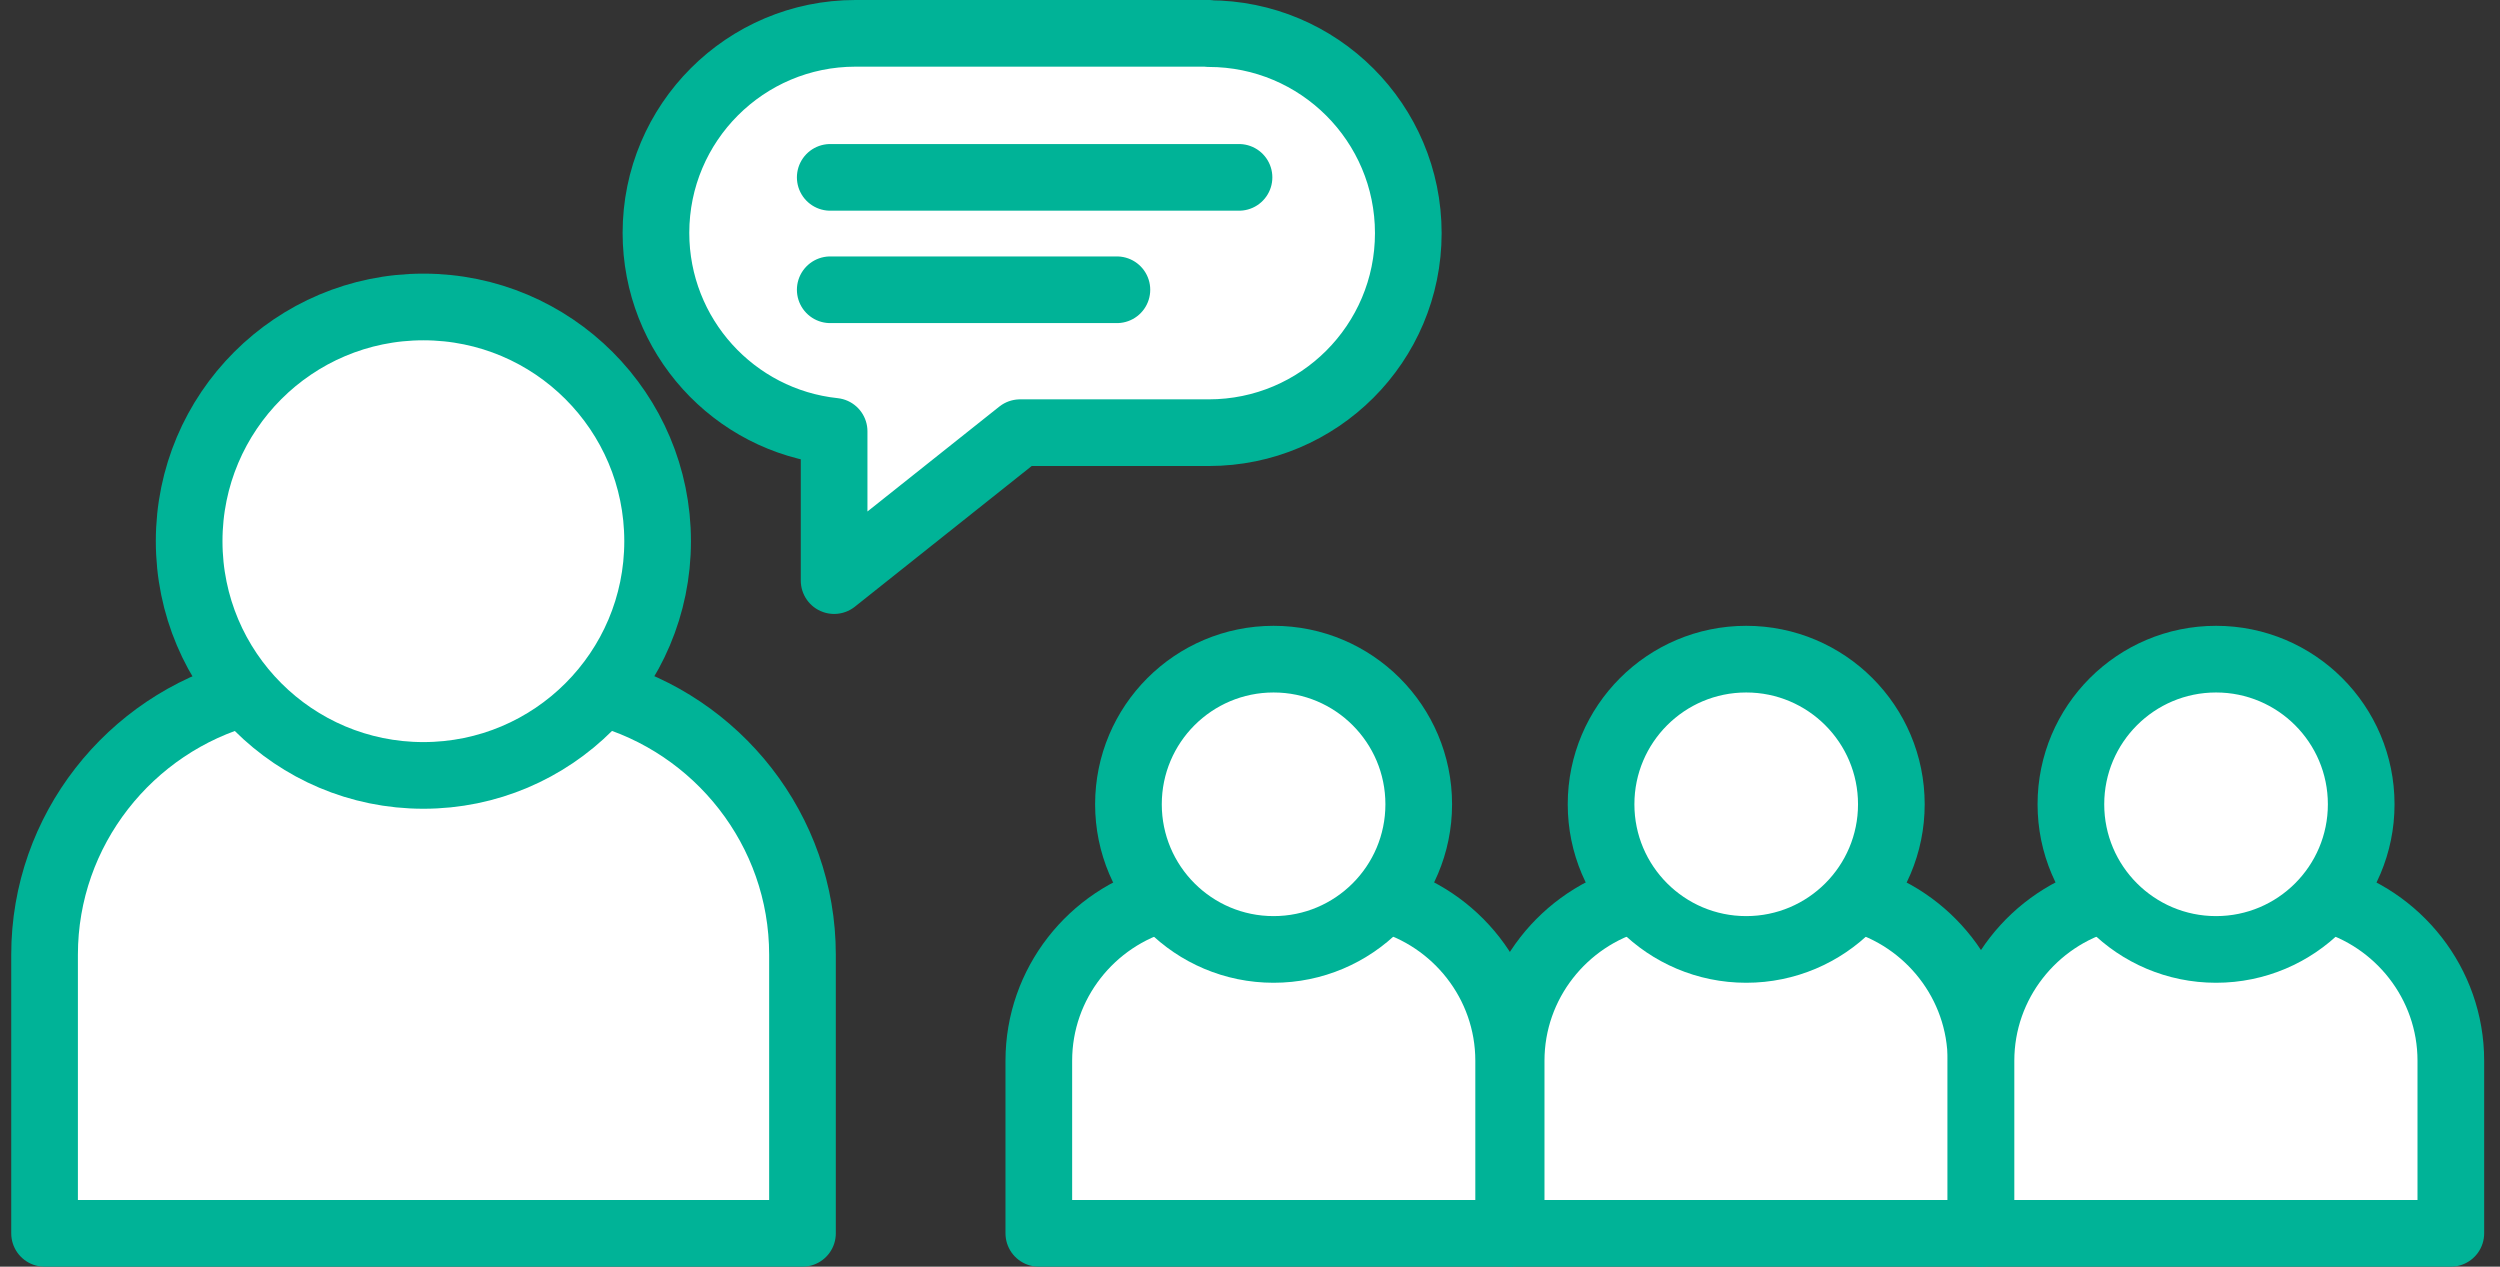
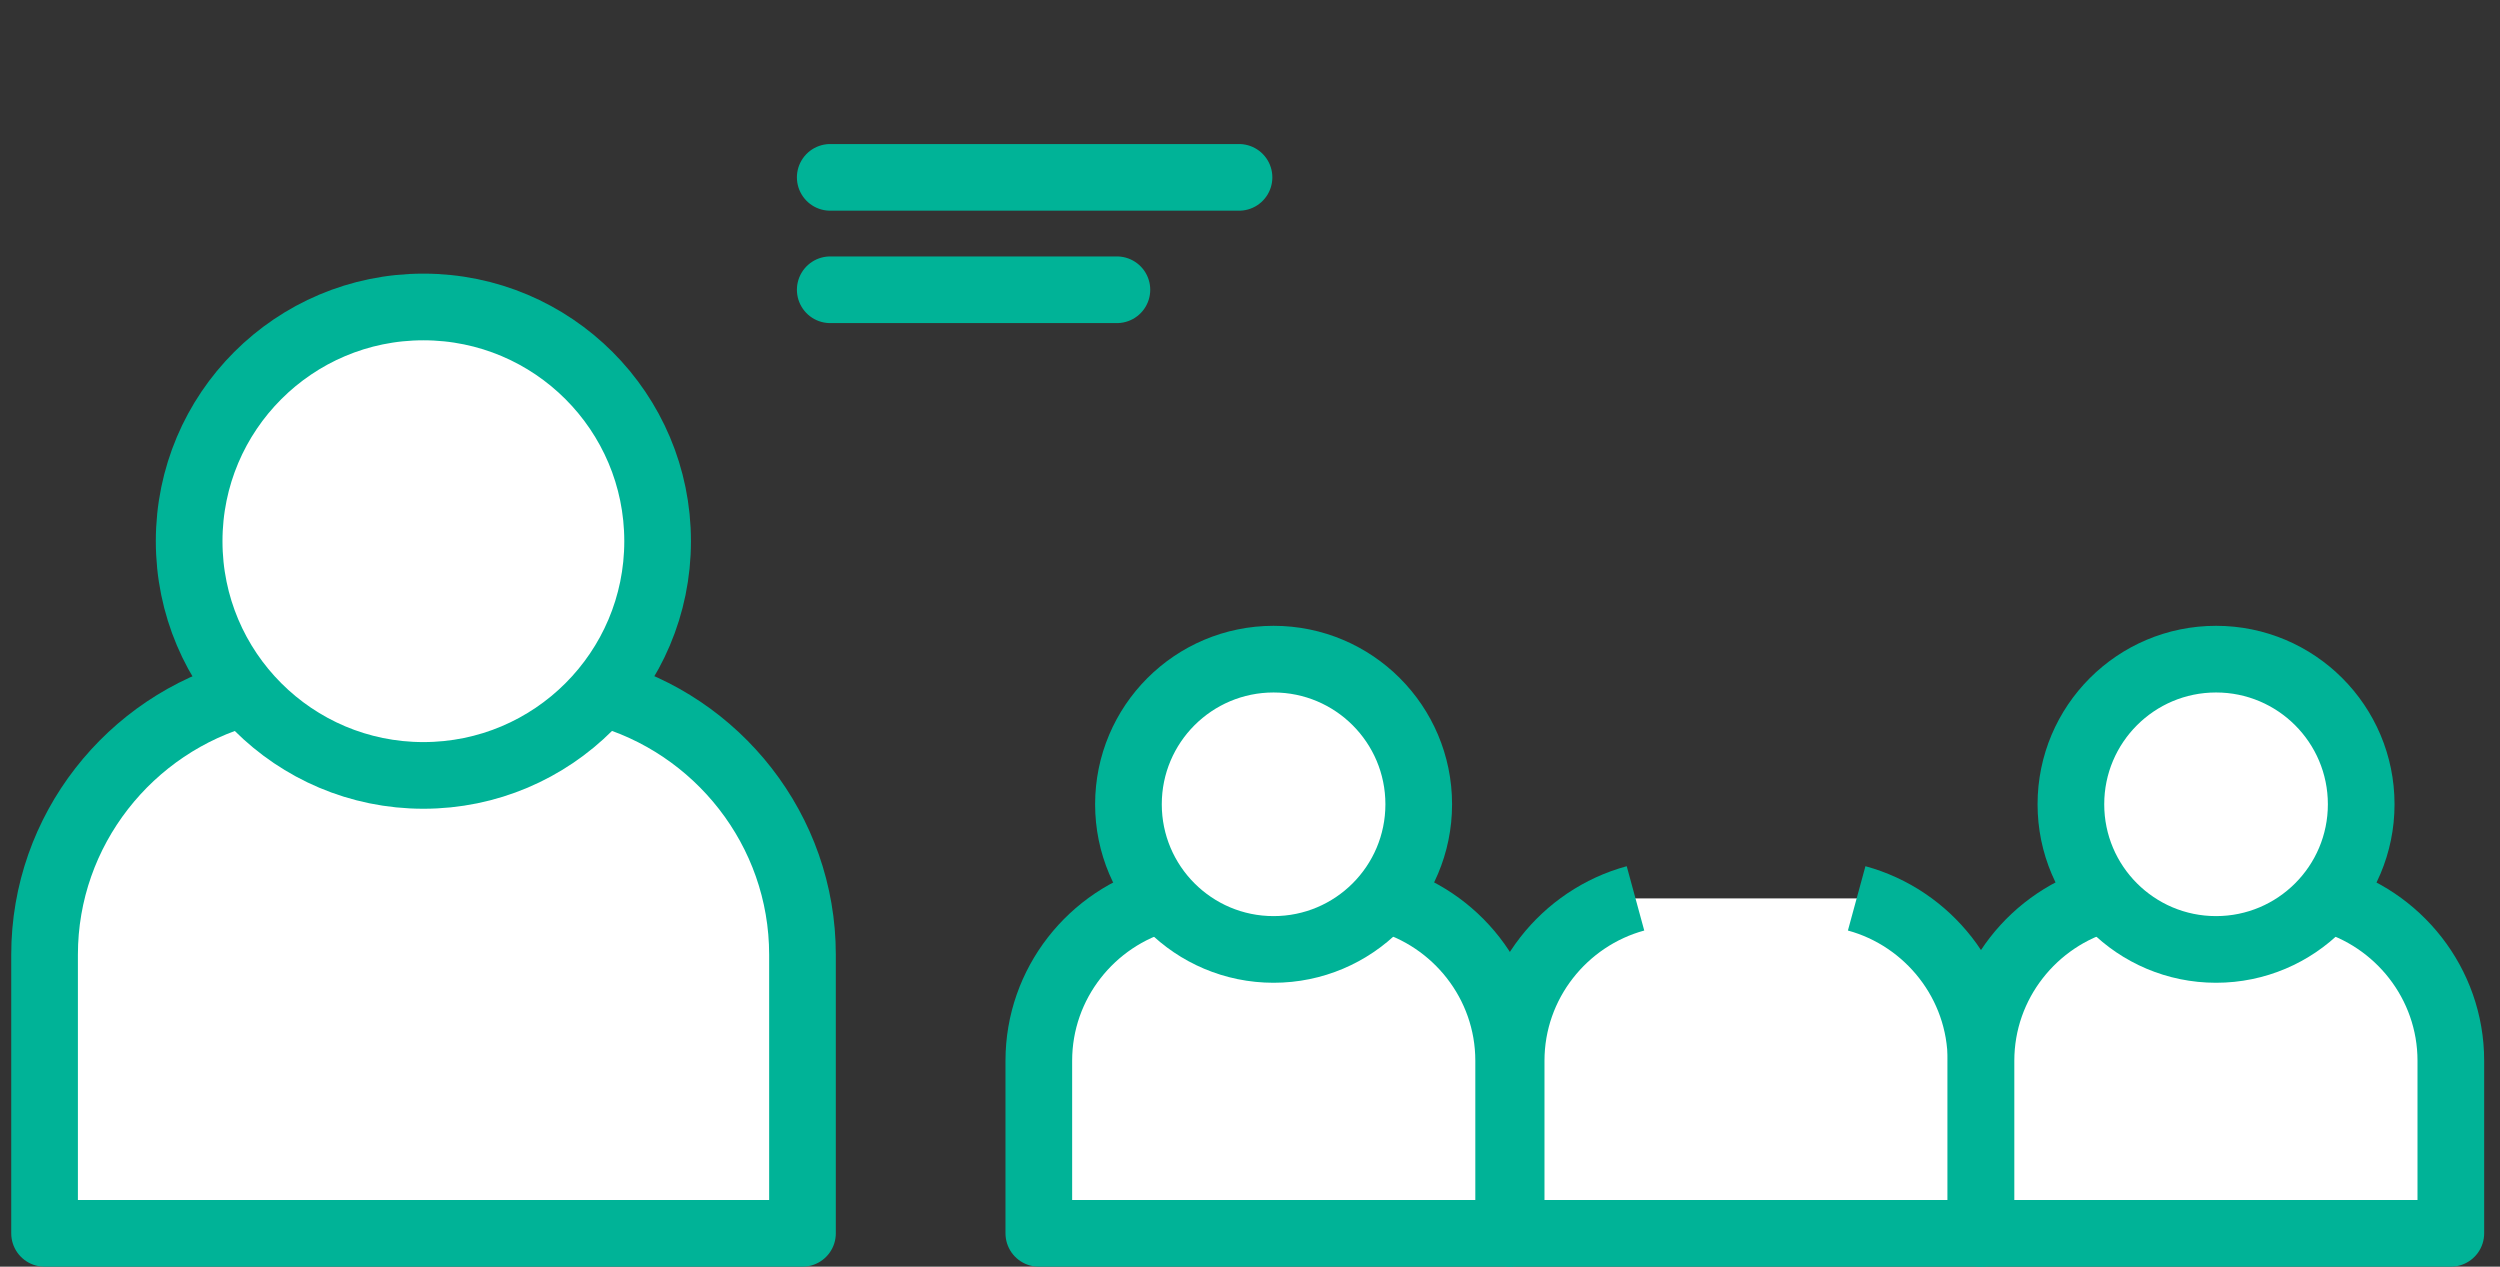
<svg xmlns="http://www.w3.org/2000/svg" width="150" height="76" viewBox="0 0 150 76" fill="none">
  <rect x="0" y="0" width="150" height="76" fill="#333333" stroke="none" />
  <path d="M83.059 53.902C87.339 55.067 90.519 58.997 90.519 63.643V74H62.329V63.643C62.329 58.997 65.509 55.067 69.788 53.902" fill="white" />
  <path d="M83.059 53.902C87.339 55.067 90.519 58.997 90.519 63.643V74H62.329V63.643C62.329 58.997 65.509 55.067 69.788 53.902" stroke="#00B397" stroke-width="4" stroke-miterlimit="10" stroke-linejoin="round" />
  <path d="M76.415 56.966C81.225 56.966 85.124 53.067 85.124 48.257C85.124 43.448 81.225 39.549 76.415 39.549C71.606 39.549 67.707 43.448 67.707 48.257C67.707 53.067 71.606 56.966 76.415 56.966Z" fill="white" stroke="#00B397" stroke-width="4" stroke-miterlimit="10" stroke-linejoin="round" />
  <path d="M111.4 53.902C115.679 55.068 118.859 58.998 118.859 63.643V74H90.669V63.643C90.669 58.998 93.849 55.068 98.129 53.902" fill="white" />
  <path d="M111.4 53.902C115.679 55.068 118.859 58.998 118.859 63.643V74H90.669V63.643C90.669 58.998 93.849 55.068 98.129 53.902" stroke="#00B397" stroke-width="4" stroke-miterlimit="10" stroke-linejoin="round" />
-   <path d="M104.773 56.966C109.582 56.966 113.481 53.067 113.481 48.257C113.481 43.448 109.582 39.549 104.773 39.549C99.963 39.549 96.064 43.448 96.064 48.257C96.064 53.067 99.963 56.966 104.773 56.966Z" fill="white" stroke="#00B397" stroke-width="4" stroke-miterlimit="10" stroke-linejoin="round" />
  <path d="M139.59 53.902C143.87 55.068 147.05 58.998 147.05 63.643V74H118.859V63.643C118.859 58.998 122.04 55.068 126.319 53.902" fill="white" />
  <path d="M139.59 53.902C143.87 55.068 147.05 58.998 147.05 63.643V74H118.859V63.643C118.859 58.998 122.04 55.068 126.319 53.902" stroke="#00B397" stroke-width="4" stroke-miterlimit="10" stroke-linejoin="round" />
  <path d="M132.963 56.966C137.773 56.966 141.672 53.067 141.672 48.257C141.672 43.448 137.773 39.549 132.963 39.549C128.153 39.549 124.254 43.448 124.254 48.257C124.254 53.067 128.153 56.966 132.963 56.966Z" fill="white" stroke="#00B397" stroke-width="4" stroke-miterlimit="10" stroke-linejoin="round" />
  <path d="M36.11 41.563C43.02 43.445 48.149 49.789 48.149 57.282V74H2.674V57.282C2.674 49.789 7.803 43.445 14.713 41.563" fill="white" />
  <path d="M36.11 41.563C43.02 43.445 48.149 49.789 48.149 57.282V74H2.674V57.282C2.674 49.789 7.803 43.445 14.713 41.563" stroke="#00B397" stroke-width="4" stroke-miterlimit="10" stroke-linejoin="round" />
  <path d="M25.403 46.525C33.165 46.525 39.457 40.233 39.457 32.472C39.457 24.71 33.165 18.418 25.403 18.418C17.641 18.418 11.349 24.71 11.349 32.472C11.349 40.233 17.641 46.525 25.403 46.525Z" fill="white" stroke="#00B397" stroke-width="4" stroke-miterlimit="10" stroke-linejoin="round" />
-   <path d="M72.526 2H51.329C44.718 2 39.357 7.362 39.357 13.972C39.357 20.15 44.036 25.245 50.047 25.878V34.836L61.203 25.961H72.526C79.136 25.961 84.498 20.599 84.498 13.989C84.498 7.378 79.136 2.017 72.526 2.017V2Z" fill="white" stroke="#00B397" stroke-width="4" stroke-linecap="round" stroke-linejoin="round" />
  <path d="M49.814 10.642H74.341" stroke="#00B397" stroke-width="4" stroke-miterlimit="10" stroke-linecap="round" stroke-linejoin="round" />
  <path d="M49.814 17.386H67.014" stroke="#00B397" stroke-width="4" stroke-miterlimit="10" stroke-linecap="round" stroke-linejoin="round" />
</svg>